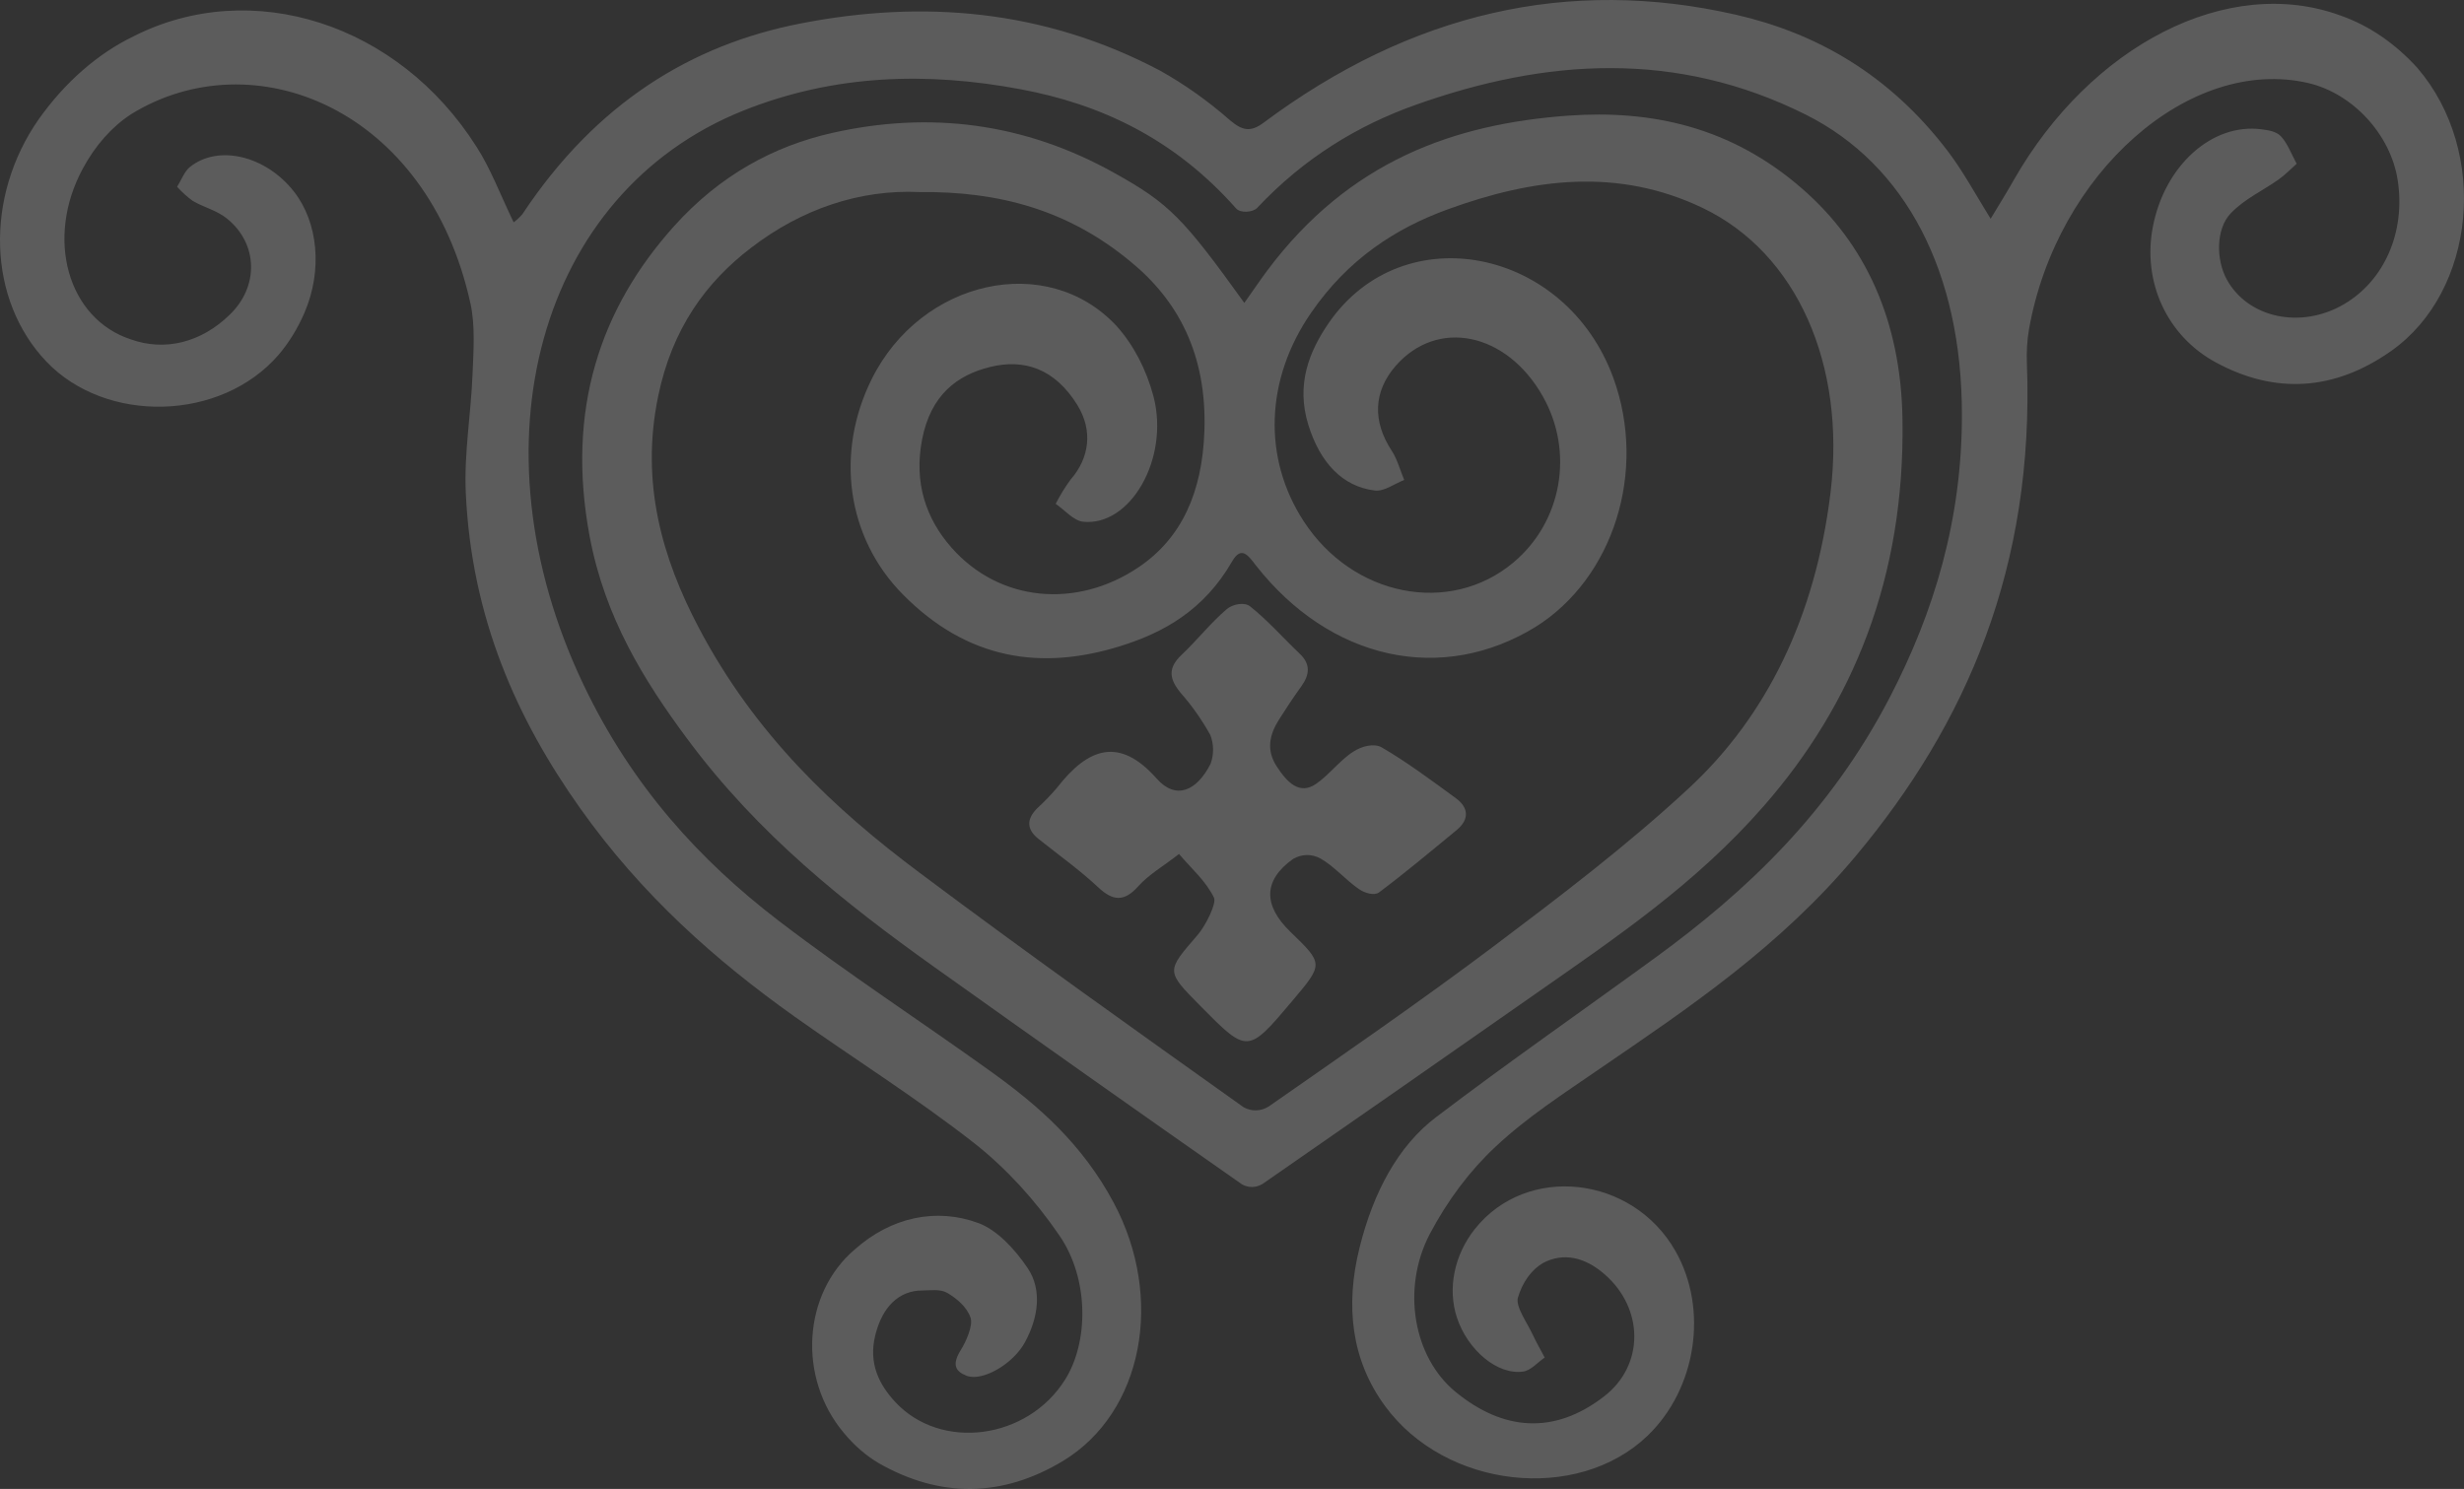
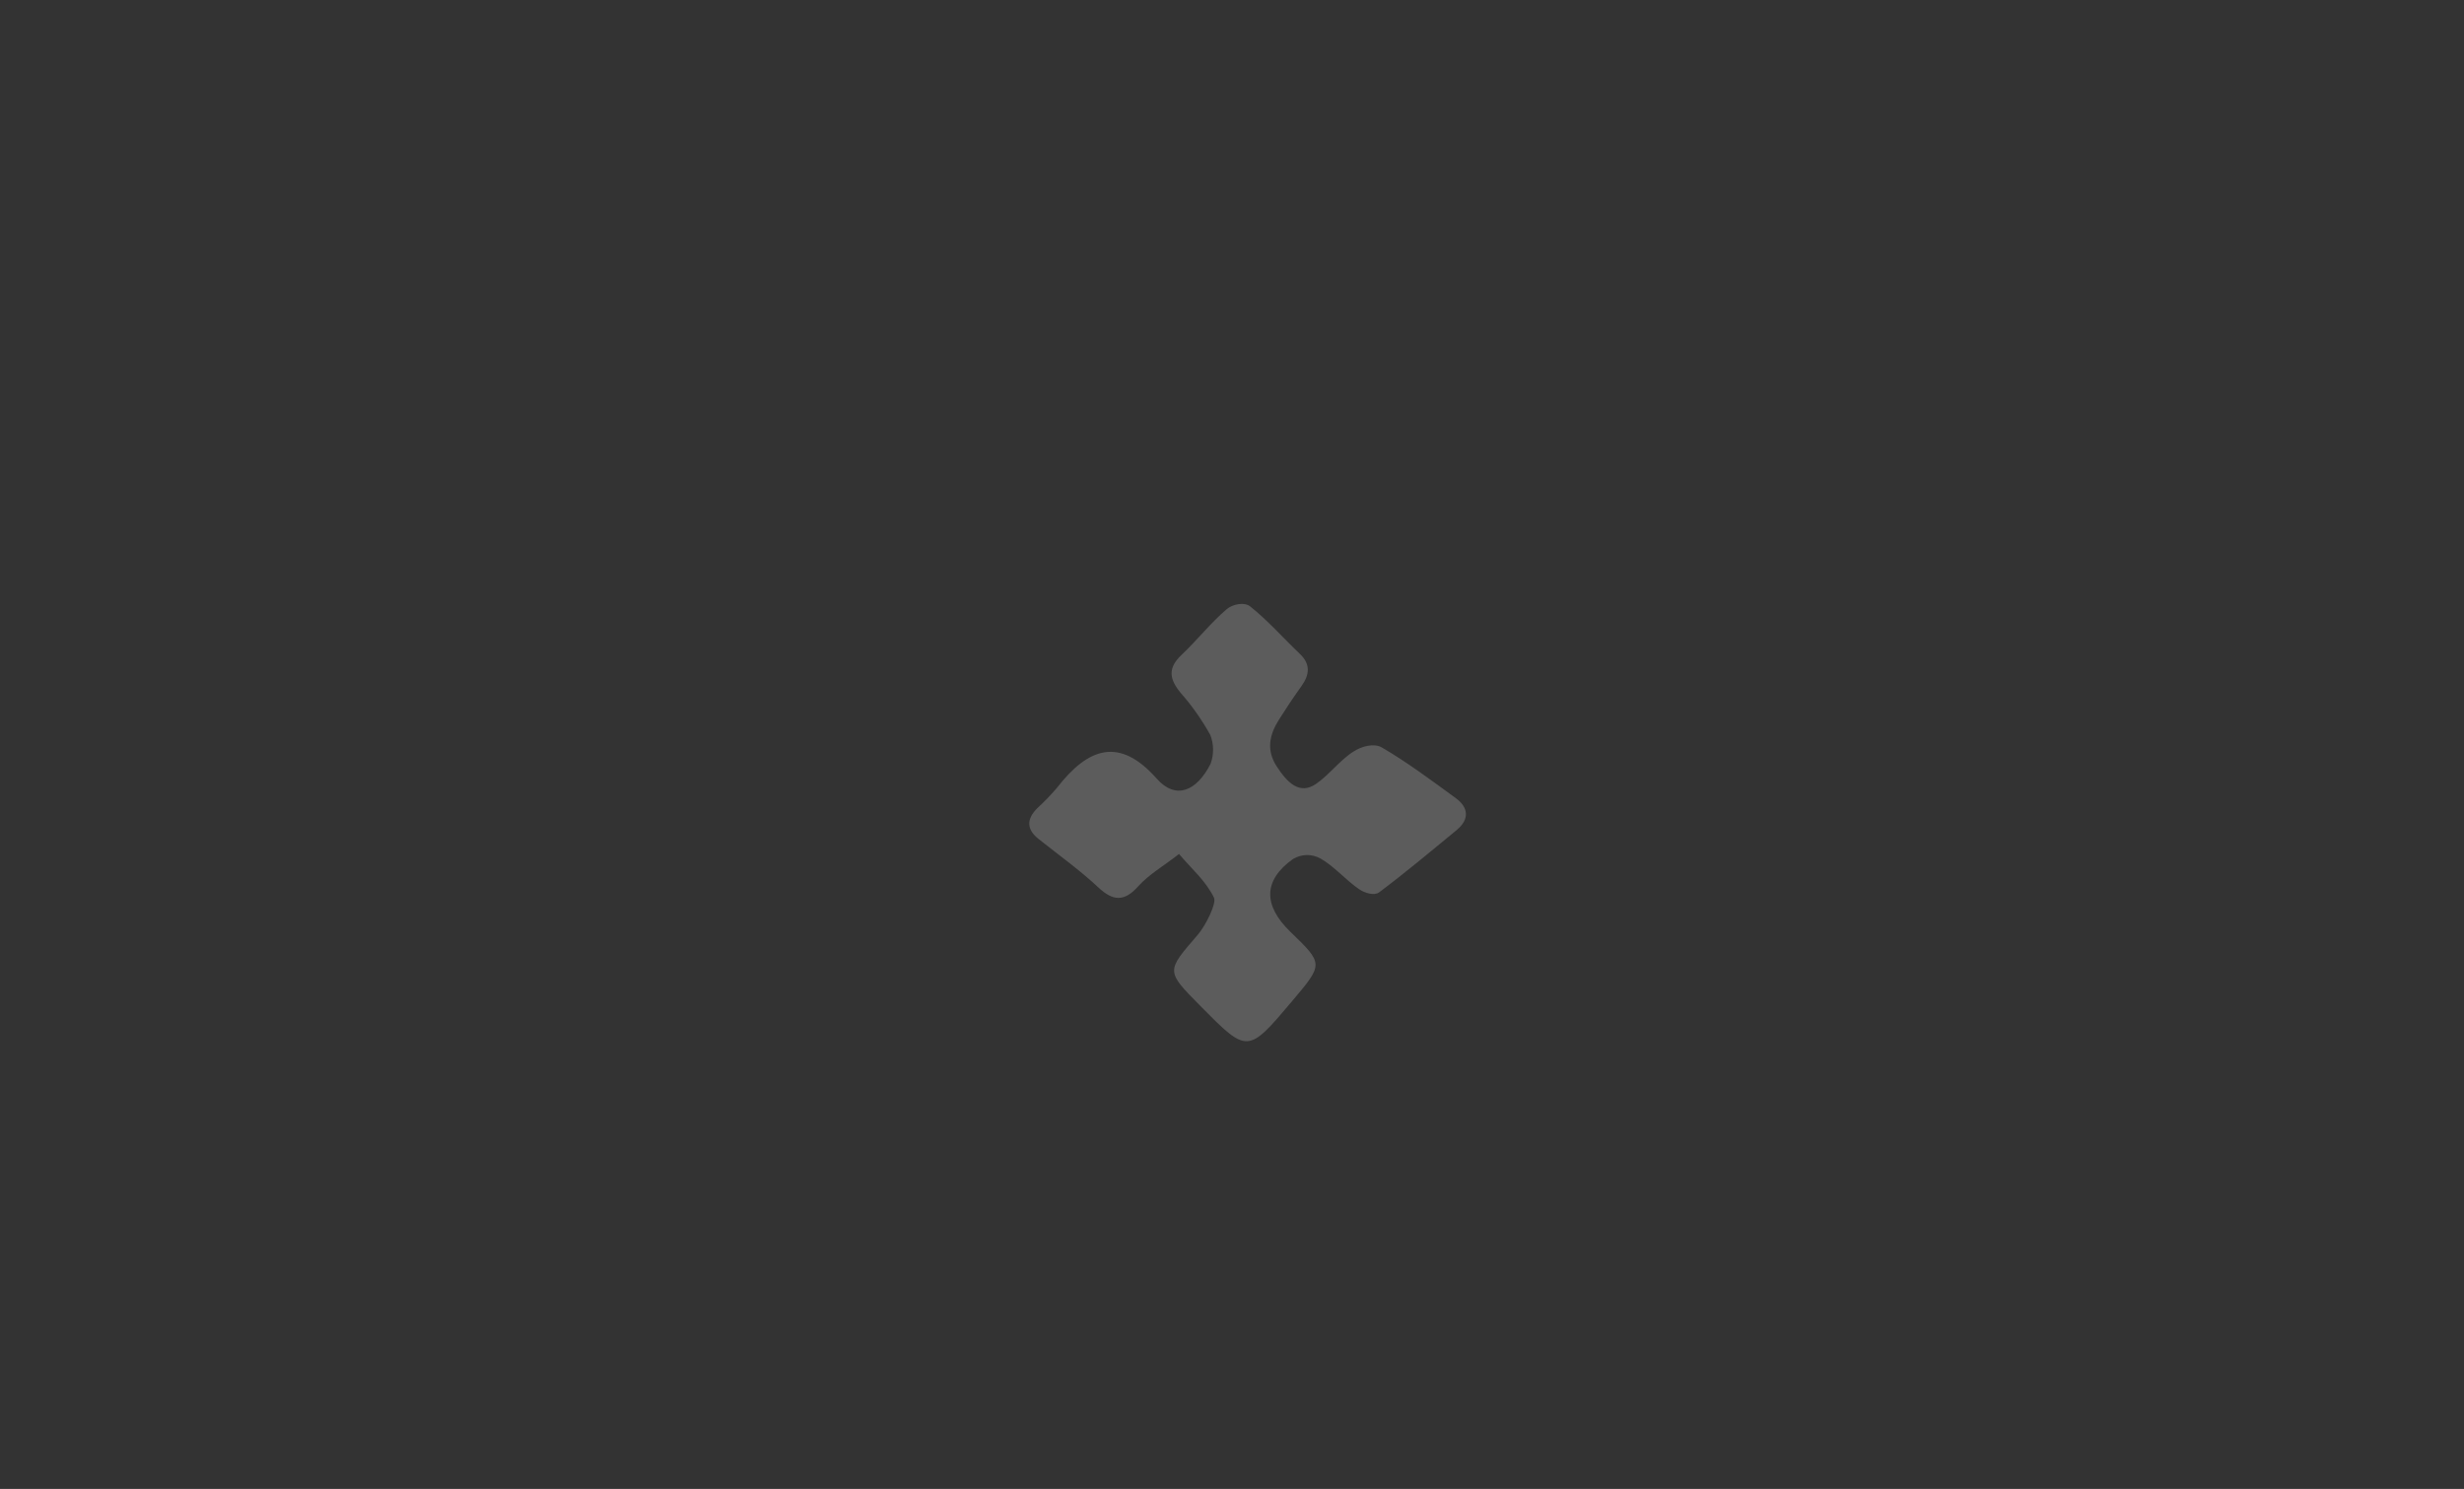
<svg xmlns="http://www.w3.org/2000/svg" width="594" height="359" viewBox="0 0 594 359" fill="none">
  <rect x="0" y="0" width="594" height="359" fill="#333333" stroke="none" />
  <g opacity="0.2">
-     <path d="M123.828 53.604C124.574 53.05 125.275 52.397 125.922 51.654C143.777 24.705 166.827 10.766 192.935 5.671C222.42 -0.088 251.552 2.216 279.576 16.982C285.52 20.294 291.22 24.338 296.6 29.061C299.491 31.498 301.507 31.897 304.564 29.623C340.209 3.043 378.175 -5.65 418.464 3.545C437.76 7.975 455.327 17.795 469.527 36.401C473.149 41.155 476.173 46.737 479.884 52.747C481.878 49.425 483.716 46.501 485.422 43.474C504.02 10.869 537.105 -6.231 564.287 3.766C571.049 6.128 577.346 10.421 582.741 16.348C600.131 36.607 596.874 70.216 576.438 84.628C562.814 94.227 548.514 95.157 534.159 87.375C522.374 80.996 516.437 67.942 518.984 54.726C521.798 39.959 533.229 29.623 545.169 31.173C546.797 31.395 548.714 31.631 549.888 32.886C551.461 34.569 552.435 37.242 553.665 39.487C552.225 40.757 550.84 42.189 549.323 43.267C545.479 45.999 541.17 47.904 537.792 51.403C534.159 55.184 534.181 62.656 536.862 67.469C542.023 76.728 554.728 79.386 565.018 73.376C574.854 67.632 579.949 55.878 578.011 43.4C576.294 32.413 567.167 22.52 556.456 20.024C527.912 13.409 495.823 41.672 489.133 79.401C488.687 82.04 488.516 84.748 488.623 87.449C490.528 136.725 473.969 174.572 447.419 206.335C429.065 228.278 407.277 242.897 385.589 257.723C377.06 263.629 368.321 269.181 360.523 276.491C354.35 282.249 348.976 289.394 344.639 297.607C337.827 310.764 340.718 327.244 350.897 335.602C362.417 345.052 374.712 345.938 386.653 336.724C396.5 329.164 396.322 315.445 386.763 307.191C382.089 303.145 376.972 301.904 371.987 304.518C370.607 305.316 369.359 306.471 368.315 307.916C367.272 309.361 366.453 311.066 365.906 312.935C365.386 315.165 368.121 318.842 369.495 321.795C370.381 323.7 371.422 325.487 372.386 327.318C370.68 328.484 369.063 330.404 367.246 330.684C361.021 331.644 353.777 325.487 351.208 317.646C348.926 310.69 350.576 302.569 355.55 296.323C368.044 280.581 393.542 283.387 403.91 301.653C411.885 315.667 408.972 334.849 397.164 346.189C380.217 362.433 348.427 358.933 333.851 338.954C325.82 327.997 324.203 314.899 327.781 300.693C331.104 287.404 337.041 276.314 346.179 269.373C363.658 256.084 381.491 243.709 399.125 230.847C421.034 214.87 441.127 195.954 455.615 168.06C466.227 147.578 472.983 125.369 472.961 99.986C472.961 65.698 459.437 39.694 435.301 27.629C404.109 12.036 372.63 14.103 341.15 25.326C327.338 30.258 314.422 38.054 303.091 50.104C301.983 51.27 298.993 51.403 297.996 50.266C282.943 33.255 265.143 25.089 246.025 21.516C223.517 17.307 201.131 17.883 179.122 26.699C129.998 46.412 113.095 107.044 140.598 164.944C152.372 189.722 168.954 207.634 187.673 221.973C204.465 234.834 221.911 246.16 238.958 258.417C250.234 266.509 260.867 275.738 268.488 290.002C280.761 312.994 275.555 340.519 256.304 352.229C241.616 361.089 226.607 361.251 211.743 352.731C208.714 350.924 205.918 348.492 203.457 345.525C192.248 332.235 193.489 311.916 206.094 301.225C210.422 297.382 215.321 294.826 220.457 293.733C225.593 292.64 230.845 293.035 235.856 294.89C240.287 296.515 244.618 301.092 247.764 305.788C251.33 311.104 250.201 317.852 247.154 323.508C244.319 328.868 236.853 333.15 233.054 331.718C230.252 330.655 229.432 328.986 231.658 325.442C232.976 323.331 234.583 319.536 233.984 317.749C233.12 315.12 230.573 313.024 228.391 311.754C226.652 310.735 224.403 311.133 222.376 311.148C216.716 311.148 212.717 315.061 211.012 321.913C209.306 328.765 211.975 333.874 215.797 338.009C226.818 349.911 247.719 347.12 256.78 332.619C262.451 323.582 262.584 308.387 255.418 297.932C249.486 289.253 242.626 281.789 235.059 275.782C220.925 264.707 206.016 255.389 191.528 245.097C172.554 231.6 154.754 215.874 139.867 194.891C124.626 173.42 113.649 148.996 112.286 118.769C111.854 109.348 113.538 99.779 113.915 90.24C114.147 84.584 114.579 78.53 113.427 73.228C103.048 25.901 60.913 9.451 31.616 27.526C26.985 30.546 22.986 35.045 19.974 40.624C10.814 57.561 16.375 76.891 31.572 81.837C35.609 83.281 39.839 83.499 43.948 82.477C48.058 81.455 51.944 79.218 55.32 75.931C62.475 69.123 62.254 58.728 54.666 52.659C52.185 50.68 49.128 50.001 46.458 48.435C45.127 47.462 43.866 46.325 42.692 45.039C43.7 43.429 44.487 41.303 45.761 40.284C52.617 34.747 64.103 37.552 70.86 46.191C76.653 53.574 77.827 65.107 73.408 75.384C71.752 79.217 69.634 82.659 67.138 85.573C53.282 101.61 25.557 102.274 11.168 87.168C-2.987 72.313 -3.774 47.549 9.308 28.781C15.678 19.806 23.534 12.939 32.247 8.728C60.625 -5.625 95.993 5.583 114.878 35.396C118.234 40.565 120.649 47.018 123.828 53.604Z" fill="white" />
-     <path d="M299.974 73.036C301.976 70.202 303.664 67.705 305.431 65.324C325.313 38.684 350.696 29.892 377.947 27.891C398.075 26.43 417.397 30.564 434.562 45.592C449.624 58.737 458.257 77.169 458.637 101.093C459.252 139.227 446.728 169.738 425.18 194.362C408.787 213.13 389.509 226.085 370.455 239.419C348.463 254.813 326.442 270.154 304.391 285.441C303.613 285.918 302.766 286.175 301.907 286.195C301.048 286.215 300.195 285.998 299.404 285.558C274.624 268.216 249.897 250.748 225.222 233.154C203.752 217.833 182.886 201.329 165.677 178.15C155.222 164.056 145.795 148.852 142.139 129.281C136.436 98.77 144.722 74.35 162.446 54.589C173.505 42.262 186.577 35.193 200.733 32.024C224.014 26.81 246.792 29.483 268.675 41.722C281.803 49.039 285.191 52.457 299.974 73.036ZM221.621 46.308C207.384 45.649 193.3 50.321 181.03 59.774C170.195 68.055 162.021 79.243 158.666 95.543C154.35 116.37 159.617 134.524 168.406 151.262C182.025 177.157 201.147 195.078 221.61 210.369C247.452 229.736 273.651 248.343 299.795 266.965C300.752 267.492 301.783 267.75 302.822 267.722C303.86 267.695 304.883 267.382 305.822 266.804C324.038 254.098 342.332 241.508 360.223 228.057C376.169 216.036 392.182 203.914 407.188 189.995C425.784 172.732 437.592 148.896 441.271 118.911C445.084 87.875 433.13 61.001 410.487 50.149C389.968 40.32 369.437 43.036 348.985 50.485C336.383 55.071 324.955 62.505 316.076 75.402C304.984 91.468 304.391 110.455 314.265 125.644C326.073 143.842 349.421 148.472 364.774 135.678C376.538 125.878 379.546 108.979 371.909 95.528C363.175 80.105 346.514 76.702 336.45 88.225C331.06 94.433 330.859 101.589 335.5 108.673C336.83 110.674 337.524 113.361 338.519 115.727C336.148 116.633 333.699 118.546 331.418 118.268C323.725 117.334 318.246 111.667 315.383 102.378C312.42 92.753 315.54 84.764 320.415 77.739C338.306 51.975 377.522 59.701 388.961 91.205C397.102 113.624 388.961 139.402 370.164 151.16C359.127 157.942 346.768 160.165 334.738 157.531C322.707 154.898 311.578 147.534 302.837 136.423C300.947 133.984 299.281 131.457 297.033 135.357C290.223 147.172 280.461 152.562 270.017 155.804C251.22 161.646 233.307 159.266 217.529 143.2C204.11 129.515 201.315 109.169 210.148 91.395C222.013 67.515 252.35 60.577 269.145 78.571C273.236 83.117 276.324 89.006 278.091 95.63C281.96 110.659 272.444 127.017 261.072 125.79C258.835 125.542 256.688 122.986 254.497 121.482C255.558 119.399 256.759 117.444 258.086 115.639C262.648 110.425 263.52 103.795 259.707 97.631C254.251 88.868 246.893 86.429 238.584 88.503C230.757 90.46 224.383 95.192 222.292 105.956C220.268 116.428 223.254 125.074 229.348 131.997C240.877 145.142 259.54 146.895 274.557 136.715C284.8 129.777 289.843 118.78 290.346 103.897C290.984 85.319 283.883 72.305 272.455 63.002C257.505 50.646 240.866 46.089 221.565 46.308H221.621Z" fill="white" />
    <path d="M284.225 205.909C280.263 208.984 277.021 210.8 274.402 213.685C270.997 217.521 268.268 217.243 264.754 213.948C260.148 209.643 255.139 206.1 250.304 202.234C247.503 199.989 247.405 197.548 250.009 194.912C251.663 193.405 253.249 191.767 254.757 190.007C262.342 180.211 269.862 177.575 278.855 187.737C283.406 192.877 288.437 190.856 291.843 184.15C292.245 183.067 292.448 181.87 292.435 180.659C292.422 179.449 292.192 178.261 291.766 177.194C289.688 173.484 287.304 170.099 284.661 167.105C281.845 163.723 281.474 161.058 284.858 157.88C288.568 154.38 291.897 150.134 295.717 146.883C297.179 145.638 300.006 145.111 301.359 146.195C305.561 149.519 309.327 153.824 313.365 157.66C315.962 160.15 315.755 162.639 313.703 165.494C311.651 168.35 310.003 170.854 308.246 173.636C306.063 177.15 305.201 180.811 307.766 184.765C310.331 188.718 313.288 191.705 317.228 189.026C320.426 186.844 323.111 183.169 326.342 181.177C328.306 179.903 331.264 179.142 333.108 180.211C339.242 183.784 345.113 188.176 351.018 192.496C354.03 194.707 354.292 197.563 351.138 200.154C344.95 205.25 338.805 210.405 332.453 215.164C331.275 216.028 329.005 215.325 327.608 214.373C324.399 212.162 321.572 208.809 318.276 206.963C316.166 205.847 313.812 205.894 311.728 207.095C304.535 212.235 304.448 218.239 311.073 224.667C319.073 232.398 319.073 232.398 311.575 241.287C300.781 254.085 300.781 254.085 289.376 242.546C280.983 234.053 281.114 234.243 288.71 225.428C290.664 223.173 293.305 217.829 292.661 216.452C290.675 212.367 287.237 209.467 284.225 205.909Z" fill="white" />
  </g>
</svg>